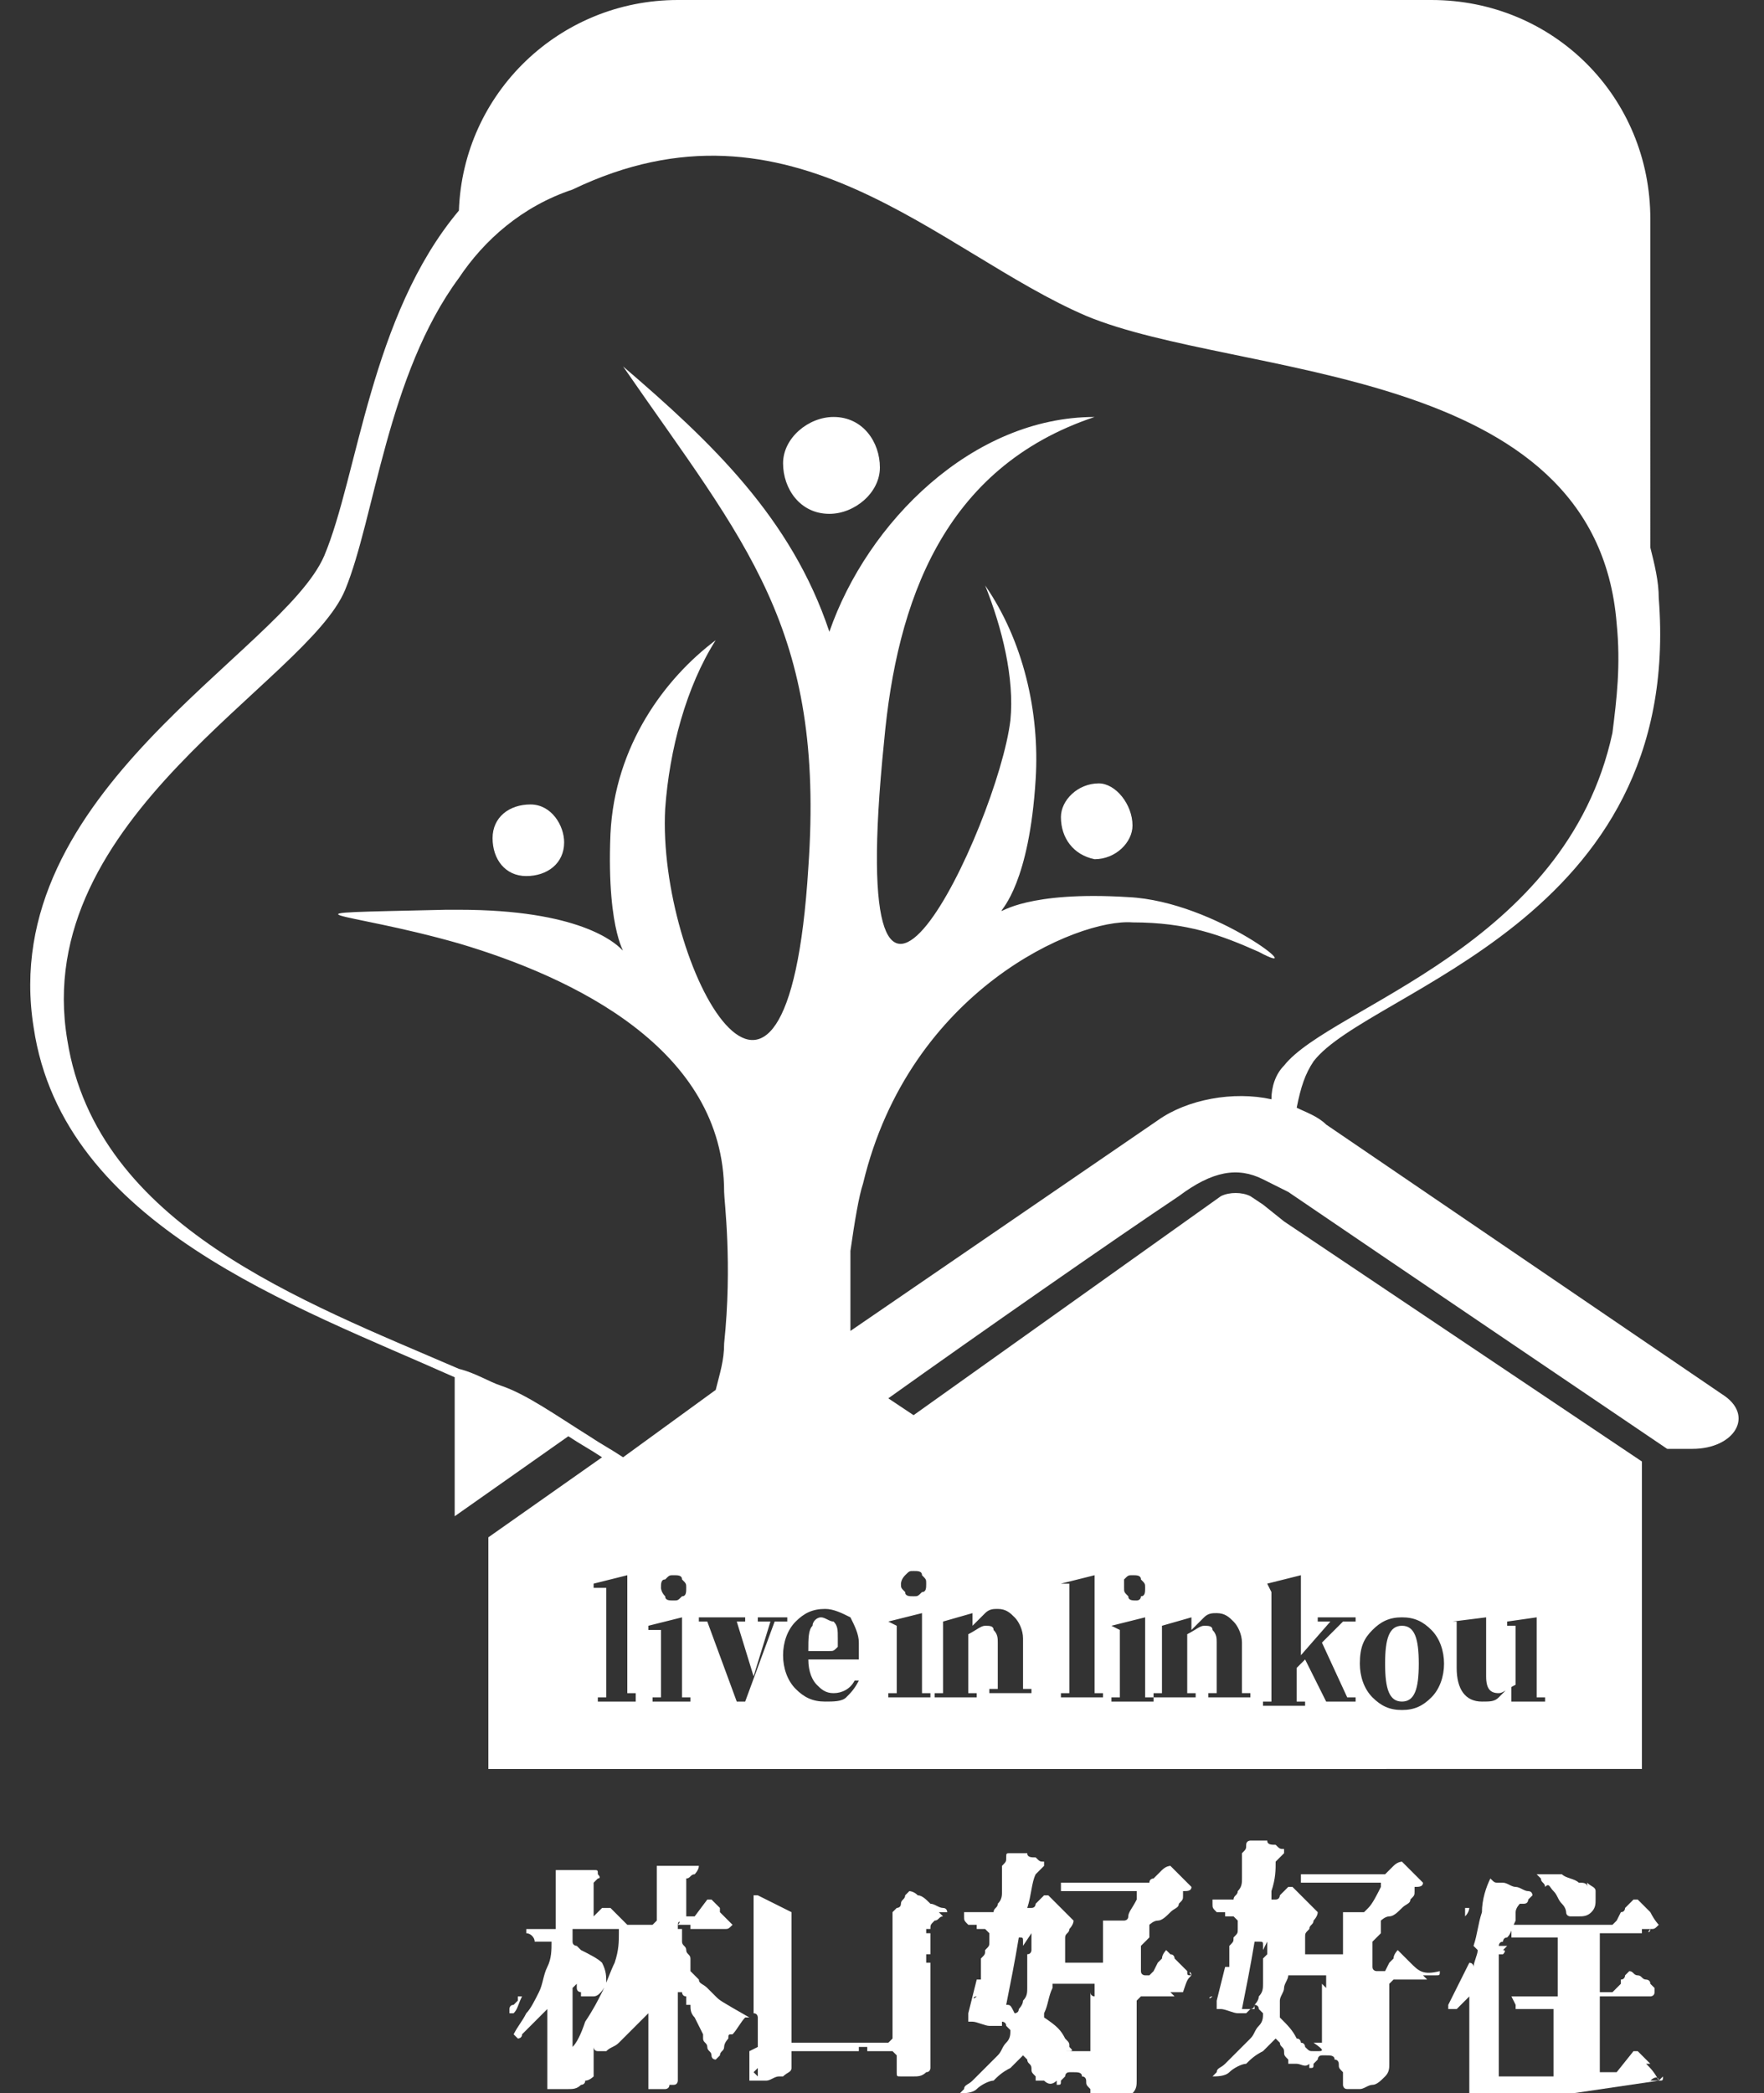
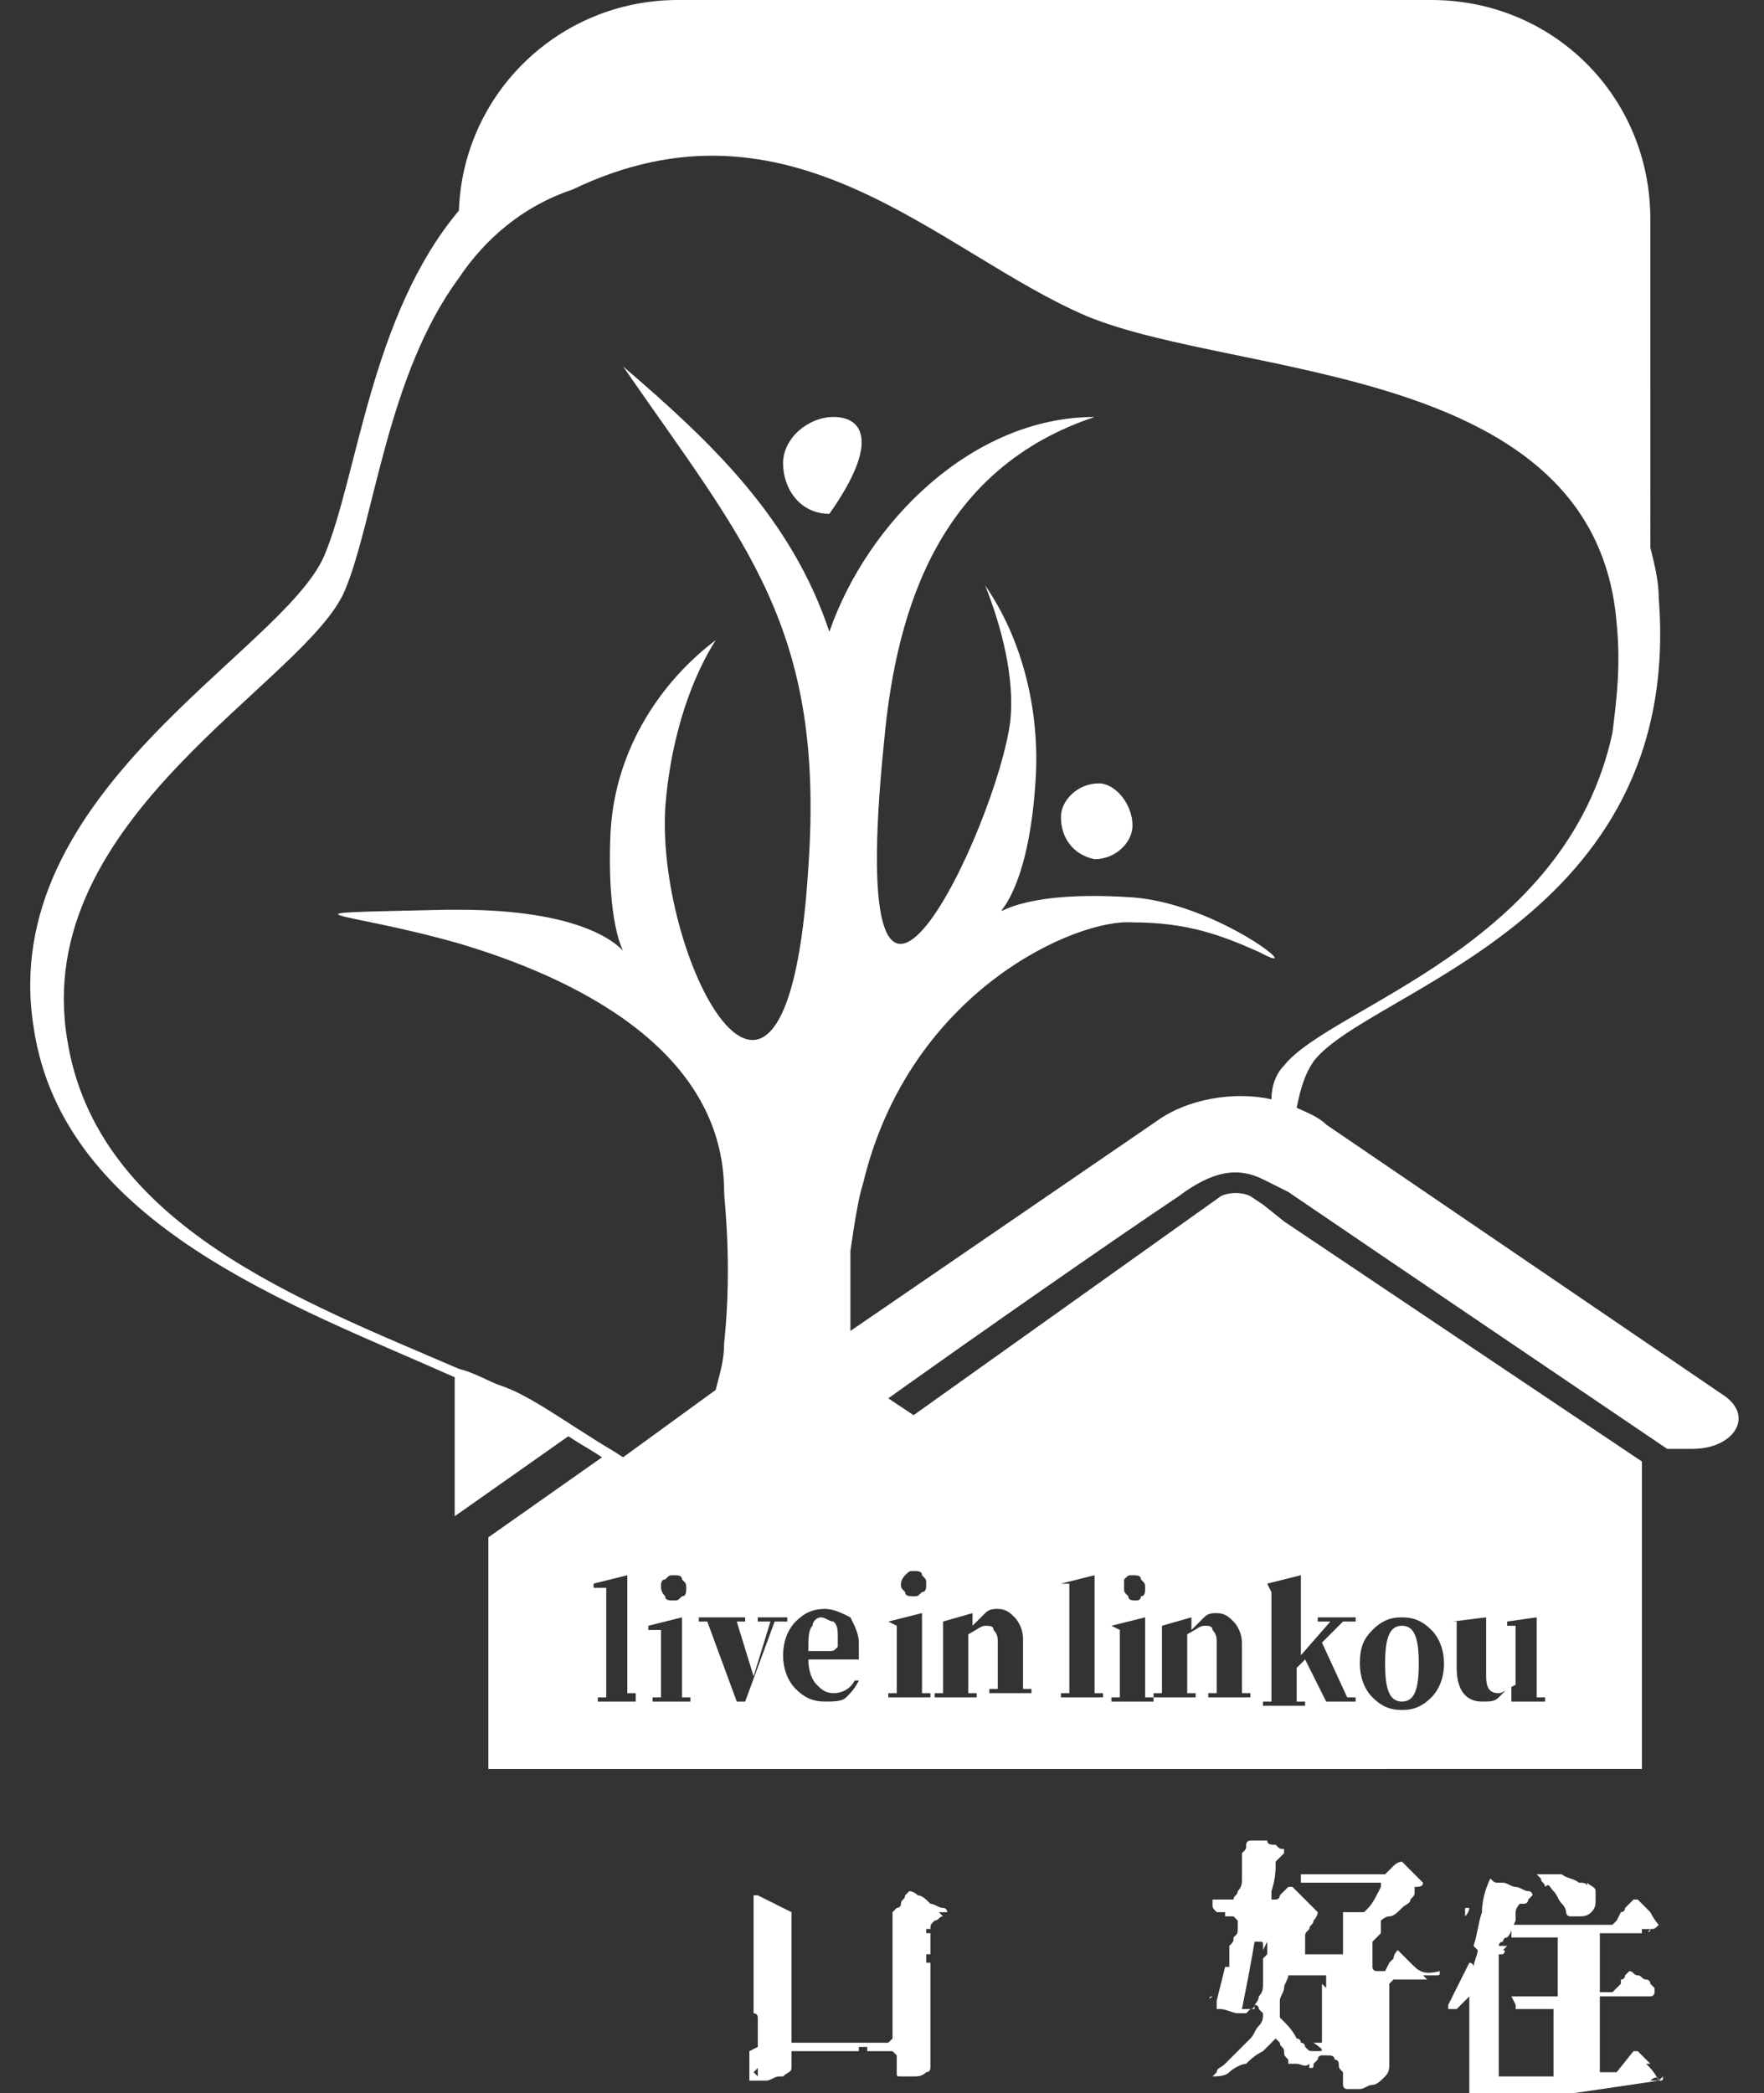
<svg xmlns="http://www.w3.org/2000/svg" version="1.1" id="圖層_1" x="0px" y="0px" width="41.9px" height="49.7px" viewBox="0 0 41.9 49.7" style="enable-background:new 0 0 41.9 49.7;" xml:space="preserve">
  <rect x="0" y="0" width="41.9" height="49.7" fill="#333333" stroke="none" />
  <style type="text/css">
	.st0{fill:#FFFFFF;}
</style>
  <g>
-     <path class="st0" d="M17,47.4c-0.1-0.1-0.1-0.1-0.2-0.2c-0.1-0.1-0.2-0.1-0.2-0.2c-0.1-0.1-0.1-0.1-0.2-0.2l0,0c0,0,0,0,0-0.1   c0,0,0,0,0,0c0-0.1,0-0.1,0-0.2c0-0.1-0.1-0.1-0.1-0.2c0-0.1-0.1-0.1-0.1-0.2c0-0.1,0-0.1,0-0.2c0,0,0,0,0-0.1c0,0,0,0,0,0   c0,0,0,0,0,0c0,0-0.1,0-0.1,0c0,0,0-0.1,0-0.1h0.3c0,0,0,0,0,0c0,0,0,0,0,0.1h0.2c0,0,0,0,0,0c0,0,0,0,0,0h0.6c0.1,0,0.1,0,0.2-0.1   c0,0-0.1-0.1-0.2-0.2c0,0,0,0,0,0c0,0,0,0,0,0c0,0,0,0,0,0c0,0,0,0-0.1-0.1c0,0,0,0,0-0.1c0,0-0.1-0.1-0.1-0.1c0,0-0.1-0.1-0.1-0.1   c0,0-0.1,0-0.1,0c0,0,0,0,0,0c0,0,0,0,0,0c0,0,0,0,0,0h0c0,0,0,0,0,0c0,0,0,0,0,0l-0.3,0.4c0,0-0.1,0-0.1,0c-0.1,0-0.1,0-0.1,0v0h0   v-0.2c0,0,0,0,0,0v-0.4c0,0,0,0,0,0v-0.3c0,0,0,0,0,0c0.1,0,0.1-0.1,0.2-0.1c0,0,0.1-0.1,0.1-0.2c0,0,0,0,0,0c0,0,0,0,0,0   c0,0-0.1,0-0.2,0c-0.1,0-0.2,0-0.2,0c-0.1,0-0.2,0-0.2,0c-0.1,0-0.1,0-0.2,0c0,0,0,0-0.1,0c-0.1,0-0.1,0-0.1,0v1.3l-0.1,0.1h-0.5   c0,0-0.1,0-0.1,0c-0.1-0.1-0.3-0.3-0.4-0.4l0,0c0,0,0,0-0.1,0c0,0-0.1,0-0.1,0c0,0,0,0-0.1,0.1c0,0,0,0-0.1,0.1c0,0,0,0,0,0v-0.8   l0.1-0.1c0,0,0.1,0,0-0.1c0,0,0,0,0,0c0,0,0,0,0,0v0c0-0.1,0-0.1-0.1-0.1c-0.1,0-0.2,0-0.3,0c-0.1,0-0.2,0-0.4,0c0,0-0.1,0-0.1,0   c0,0,0,0,0,0c0,0,0,0,0,0c0,0-0.1,0-0.1,0v0.2c0,0,0,0.1,0,0.2c0,0.1,0,0.2,0,0.4c0,0.1,0,0.2,0,0.4c0,0.1,0,0.2,0,0.2h-0.7   c0,0,0,0,0,0c0,0,0,0,0,0.1c0.1,0,0.2,0.1,0.2,0.2h0l0,0c0.1,0,0.1,0,0.2,0h0.2c0,0,0,0,0,0c0,0,0,0,0,0c0,0,0,0,0,0c0,0,0,0,0,0   c0,0.2,0,0.4-0.1,0.6c-0.1,0.2-0.1,0.4-0.2,0.6c-0.1,0.2-0.2,0.4-0.3,0.5c-0.1,0.2-0.2,0.3-0.3,0.5v0l0.1,0.1h0c0,0,0.1,0,0.1-0.1   l0,0c0.2-0.2,0.4-0.4,0.6-0.6l0,0v1.9c0,0,0.1,0,0.2,0c0.1,0,0.2,0,0.3,0c0.1,0,0.2,0,0.3-0.1c0,0,0.1,0,0.1-0.1   c0.1,0,0.2-0.1,0.2-0.1c0-0.2,0-0.4,0-0.7c0,0,0,0.1,0.1,0.1c0,0,0.1,0,0.1,0c0,0,0,0,0.1,0c0.1-0.1,0.2-0.1,0.3-0.2   c0.1-0.1,0.2-0.2,0.3-0.3c0,0,0,0,0,0c0,0,0.1-0.1,0.1-0.1c0,0,0.1-0.1,0.1-0.1c0.1-0.1,0.2-0.2,0.2-0.2c0,0,0,0,0,0c0,0,0,0,0,0   c0,0,0,0,0,0c0,0,0,0,0,0v1.8c0.1,0,0.2,0,0.2,0c0.1,0,0.1,0,0.2,0c0,0,0.1,0,0.1-0.1c0,0,0.1,0,0.1,0c0.1,0,0.1-0.1,0.1-0.1   c0,0,0,0,0,0c0,0,0,0,0,0v0c0,0,0,0,0,0c0-0.4,0-0.8,0-1.3v-0.1c0,0,0,0,0,0v-0.7c0,0,0.1,0,0.1,0c0,0,0,0.1,0.1,0.1   c0,0,0,0.1,0,0.1c0,0,0,0.1,0,0.1c0,0,0.1,0,0.1,0c0,0.1,0,0.2,0.1,0.3l0,0c0,0,0,0,0,0l0,0l0.2,0.4c0,0,0,0,0,0.1   c0,0.1,0.1,0.1,0.1,0.2c0,0.1,0.1,0.1,0.1,0.2c0,0.1,0.1,0.1,0.1,0.1c0,0,0,0,0.1-0.1c0-0.1,0.1-0.1,0.1-0.2c0-0.1,0.1-0.2,0.1-0.2   c0-0.1,0-0.1,0.1-0.1c0,0,0,0,0,0c0,0,0,0,0,0c0.1-0.1,0.2-0.3,0.3-0.4v0c0,0,0,0,0.1,0c0,0,0,0,0,0c0,0,0,0,0,0   C17.1,47.5,17.1,47.5,17,47.4z M16.1,45.7C16.1,45.6,16.2,45.6,16.1,45.7L16.1,45.7L16.1,45.7C16,45.7,16.1,45.7,16.1,45.7z    M13.6,45.6C13.6,45.6,13.6,45.6,13.6,45.6l0,0.1L13.6,45.6L13.6,45.6z M12.1,47.7c0,0,0-0.1,0.1-0.1c0,0,0.1-0.1,0.1-0.1   c0,0,0-0.1,0-0.1c0,0,0.1,0,0.1,0c0,0,0,0,0,0c-0.1,0.2-0.1,0.3-0.2,0.4c0,0-0.1,0-0.1,0C12.1,47.8,12.1,47.7,12.1,47.7z    M13.6,48.6c0-0.2,0-0.4,0-0.6v-0.8h0l0,0c0,0,0.1-0.1,0.1-0.1c0,0,0,0.1,0,0.1c0,0.1,0.1,0.1,0.1,0.1c0,0,0,0,0,0.1l0.1,0h0   c0,0,0.1,0,0.1,0c0,0,0,0,0.1,0c0,0,0,0,0,0c0.1,0,0.2-0.1,0.3-0.3c0-0.2,0-0.3-0.1-0.5c-0.1-0.1-0.3-0.2-0.5-0.3   c0,0-0.1-0.1-0.1-0.1c0,0-0.1,0-0.1-0.1v-0.3h0.2c0,0,0,0-0.1,0h1c0,0,0,0,0,0c0,0,0,0.1,0,0.1c0,0.2,0,0.4-0.1,0.7   c-0.1,0.2-0.2,0.5-0.3,0.7c-0.1,0.2-0.2,0.4-0.4,0.7C13.8,48.3,13.7,48.5,13.6,48.6z M15.8,46.1v-0.2h0C15.8,46,15.8,46,15.8,46.1   C15.8,46.1,15.8,46.1,15.8,46.1z" />
    <path class="st0" d="M16.5,45.9C16.5,45.9,16.5,45.9,16.5,45.9C16.5,46,16.5,46,16.5,45.9C16.6,46,16.6,46,16.5,45.9   c0.1,0,0.1,0,0.2,0c0,0,0,0,0,0c0,0,0,0,0,0C16.7,45.9,16.7,45.9,16.5,45.9C16.6,45.9,16.6,45.9,16.5,45.9z" />
    <path class="st0" d="M22.1,45.2C22,45.1,21.9,45,21.8,45c-0.1-0.1-0.2-0.1-0.2-0.1c0,0-0.1,0.1-0.1,0.1c0,0.1-0.1,0.1-0.1,0.2   c0,0.1-0.1,0.1-0.1,0.1s-0.1,0.1-0.1,0.1h-2.4L18,45c0,0,0,0,0,0c0,0-0.1,0-0.1,0v2.8c0.1,0,0.1,0.1,0.1,0.1s0,0.1,0,0.2   c0,0,0,0,0,0c0,0,0,0,0,0c0,0,0,0,0,0c0,0,0,0,0,0c0,0,0,0,0,0v0.5H18l-0.2,0.1v0.7c0,0,0,0,0,0c0,0,0.1,0,0.1,0c0.1,0,0.2,0,0.3,0   c0.1,0,0.2-0.1,0.3-0.1c0,0,0,0,0,0c0,0,0,0,0.1,0c0.1-0.1,0.2-0.1,0.2-0.2v-0.4l0,0h1.6c0,0,0,0,0-0.1h0.2v0.1h0.6l0.1,0.1v0.4   c0,0,0,0,0,0c0,0.1,0,0.1,0.1,0.1c0,0,0.1,0,0.1,0c0,0,0,0,0,0c0,0-0.1,0-0.1,0c0,0-0.1,0-0.1,0c0,0-0.1,0-0.1,0c0,0,0,0,0,0h0   c0,0,0.1,0,0.2,0c0.1,0,0.2,0,0.3,0c0.1,0,0.2,0,0.3-0.1c0.1,0,0.1-0.1,0.1-0.1v-2.5c0,0,0,0-0.1,0v-0.2c0,0,0,0,0.1,0v-0.5   c0,0,0,0-0.1,0v-0.1l0.1,0c0-0.1,0-0.1,0.1-0.2c0,0,0,0,0,0c0.1,0,0.1-0.1,0.2-0.1l-0.1-0.1c0,0,0,0,0,0c0,0,0,0,0,0c0,0,0,0,0.1,0   c0,0,0,0,0.1,0c0,0,0,0,0,0c0,0,0,0,0,0c0,0,0-0.1-0.1-0.1C22.3,45.3,22.2,45.2,22.1,45.2z M18.8,48.5v-3.1h0.1c0,0,0,0,0,0H20   c0,0,0,0,0,0h0.3c0,0,0,0,0,0h0.9v3l-0.1,0.1L18.8,48.5C18.9,48.5,18.9,48.5,18.8,48.5L18.8,48.5z M17.9,45.5v-0.4c0,0,0,0,0,0   c0,0,0,0,0,0c0,0.1,0,0.2,0,0.4C18,45.5,17.9,45.5,17.9,45.5z M17.9,49.2L17.9,49.2C17.9,49.2,17.9,49.2,17.9,49.2   C17.9,49.2,18,49.1,17.9,49.2c0.1-0.1,0.1-0.1,0.1-0.1v0.2C18,49.3,18,49.3,17.9,49.2C17.9,49.3,17.9,49.3,17.9,49.2z" />
    <path class="st0" d="M25.1,49.2L25.1,49.2C25.1,49.2,25,49.2,25.1,49.2L25.1,49.2z" />
    <path class="st0" d="M28.3,47C28.3,47,28.3,47,28.3,47L28.3,47L28.3,47C28.3,47,28.3,47,28.3,47z" />
    <path class="st0" d="M28.1,47.1C28.1,47.1,28.1,47.1,28.1,47.1C28.2,47.1,28.2,47.1,28.1,47.1C28.2,47,28.2,47,28.1,47.1   C28.1,47,28.1,47,28.1,47.1z" />
-     <path class="st0" d="M28.3,46.9C28.3,46.9,28.3,46.8,28.3,46.9L28.3,46.9C28.3,46.8,28.2,46.8,28.3,46.9L28.3,46.9   c-0.1-0.1-0.1-0.1-0.1-0.1h0c0,0,0,0,0,0c0,0,0,0,0,0c0,0,0,0,0,0c0,0,0,0,0,0c0,0,0,0,0,0c0,0,0,0-0.1-0.1c0,0,0,0-0.1-0.1   c0,0,0,0,0,0c0,0,0,0,0,0c0,0,0,0,0,0c0,0,0,0,0,0c0,0,0,0,0,0c0,0,0,0,0,0c0,0,0,0-0.1-0.1c0,0,0-0.1-0.1-0.1c0,0-0.1-0.1-0.1-0.1   c0,0,0,0,0,0c0,0,0,0,0,0c0,0-0.1,0.1-0.1,0.2c0,0-0.1,0.1-0.1,0.1l-0.1,0.2c0,0-0.1,0.1-0.1,0.1c0,0-0.1,0-0.1,0   c0,0-0.1,0-0.1-0.1v-0.5c0,0,0-0.1,0-0.1s0,0,0.1-0.1c0,0,0,0,0.1-0.1c0,0,0,0,0-0.1c0,0,0-0.1,0-0.1c0,0,0,0,0-0.1v0   c0,0,0.1-0.1,0.2-0.1c0.1,0,0.2-0.1,0.3-0.2c0.1-0.1,0.2-0.1,0.2-0.2c0.1-0.1,0.1-0.1,0.1-0.2c0,0,0,0,0-0.1c0,0,0,0,0,0   c0.1,0,0.2,0,0.2-0.1c0,0,0,0,0.1,0.1c0,0,0,0,0,0c0,0,0,0,0,0c0,0,0,0,0,0c-0.1-0.1-0.2-0.2-0.3-0.3c-0.1-0.1-0.2-0.2-0.3-0.3l0,0   c0,0,0,0,0,0c0,0-0.1,0-0.2,0.1c0,0,0,0-0.1,0.1l0,0c0,0,0,0-0.1,0.1c0,0-0.1,0-0.1,0.1c0,0,0,0,0,0c0,0,0,0,0,0c0,0,0,0,0,0h-1.6   c-0.1,0-0.3,0-0.4,0l0,0h-0.1c0,0,0,0,0,0c0,0,0,0,0,0.1c0,0,0,0,0,0.1c0,0,0,0,0,0h0.1l0,0c0.1,0,0.2,0,0.3,0H27c0,0,0,0,0,0   c0,0,0,0,0,0c0,0,0,0,0,0c0,0,0,0,0,0c0,0,0,0.1,0,0.2c-0.1,0.2-0.2,0.3-0.2,0.4c0,0,0,0,0,0c0,0.1-0.1,0.1-0.1,0.1h-0.4l-0.1,0   c0,0,0,0.1,0,0.1l0,0v0.4h0c0,0.1,0,0.3,0,0.4c0,0,0,0.1,0,0.1h-0.9c0,0,0,0,0,0c0,0,0,0,0-0.1c0,0,0-0.1,0-0.1c0-0.1,0-0.2,0-0.3   c0,0,0-0.1,0-0.1c0-0.1,0.1-0.1,0.1-0.2c0,0,0.1-0.1,0.1-0.2c0,0,0,0,0,0c0,0,0,0,0,0c0,0-0.1-0.1-0.3-0.3   c-0.2-0.2-0.3-0.3-0.3-0.3c0,0,0,0,0,0c0,0,0,0,0,0c0,0-0.1,0-0.1,0c0,0-0.1,0.1-0.1,0.1c0,0-0.1,0.1-0.1,0.1c0,0,0,0.1-0.1,0.1   h-0.1c0,0,0,0,0,0c0.1-0.3,0.1-0.6,0.2-0.8c0,0,0.1-0.1,0.1-0.1c0,0,0.1-0.1,0.1-0.1c0,0,0-0.1,0-0.1v0c0,0,0,0,0,0c0,0,0,0,0,0   c-0.1,0-0.1,0-0.2-0.1c-0.1,0-0.2,0-0.2-0.1c-0.1,0-0.2,0-0.2,0c0,0,0,0-0.1,0c0,0-0.1,0-0.1,0c0,0,0,0,0,0c-0.1,0-0.1,0-0.1,0.1   c0,0.1,0,0.1-0.1,0.2c0,0.1,0,0.2,0,0.3c0,0.1,0,0.2,0,0.3c0,0.1,0,0.2-0.1,0.3c0,0.1-0.1,0.1-0.1,0.2H23c0,0-0.1,0-0.1,0   c0,0,0,0,0,0.1c0,0.1,0,0.1,0.1,0.2c0,0,0.1,0,0.1,0c0,0,0,0,0.1,0l0,0.1c0,0,0.1,0,0.1,0c0,0,0,0,0.1,0c0,0,0.1,0.1,0.1,0.1   c0,0.1,0,0.1,0,0.2c0,0.1,0,0.1-0.1,0.2c0,0.1,0,0.1-0.1,0.2c0,0.1,0,0.1,0,0.2c0,0,0,0,0,0.1c0,0,0,0,0,0c0,0,0,0,0,0.1   c0,0,0,0,0,0.1c0,0,0,0,0,0c0,0,0,0,0,0c0,0,0,0-0.1,0c0,0,0,0,0,0l-0.2,0.8c0,0,0,0,0,0c0,0,0,0,0,0.1c0,0,0,0.1,0,0.1   c0,0,0,0,0.1,0c0,0,0,0,0,0c0,0,0,0,0,0c0,0,0,0,0,0c0,0,0,0,0,0c0,0,0,0,0,0c0.1,0,0.3,0.1,0.4,0.1l0,0h0.1c0,0,0.1,0,0.1,0   c0,0,0,0,0,0c0,0,0.1,0,0.1,0c0,0,0-0.1,0-0.1h0c0,0,0.1,0,0.1,0.1c0,0,0.1,0.1,0.1,0.1c0,0.1,0,0.2-0.1,0.3   c-0.1,0.1-0.1,0.2-0.2,0.3c-0.1,0.1-0.2,0.2-0.3,0.3c-0.1,0.1-0.2,0.2-0.3,0.3c-0.1,0.1-0.2,0.1-0.2,0.2c-0.1,0.1-0.1,0.1-0.1,0.1   v0c0,0,0,0,0,0c0,0,0,0,0,0c0,0,0,0,0,0c0.1,0,0.3,0,0.4-0.1c0.1-0.1,0.3-0.2,0.4-0.2c0.1-0.1,0.2-0.2,0.4-0.3   c0.1-0.1,0.2-0.2,0.3-0.3c0,0,0,0,0,0c0,0,0,0,0,0c0,0,0.1,0.1,0.1,0.1c0,0.1,0.1,0.1,0.1,0.2c0,0.1,0,0.1,0.1,0.2c0,0,0,0.1,0,0.1   c0,0,0,0,0.1,0c0,0,0,0,0.1,0h0c0,0,0,0,0,0c0,0,0,0,0,0c0,0,0,0,0,0c0.1,0.1,0.2,0.1,0.3,0c0,0,0,0.1,0,0.1c0.1,0,0.1,0,0.1-0.1   c0,0,0.1-0.1,0.1-0.1s0-0.1,0.1-0.1c0,0,0.1,0,0.1,0c0.1,0,0.2,0,0.2,0.1c0.1,0,0.1,0.1,0.1,0.1c0,0.1,0,0.1,0.1,0.2   c0,0.1,0,0.1,0,0.2c0,0.1,0,0.1,0,0.1c0,0,0,0.1,0.1,0.1c0.1,0,0.2,0,0.3,0c0.1,0,0.2-0.1,0.3-0.1c0.1,0,0.2-0.1,0.3-0.2   c0.1-0.1,0.1-0.2,0.1-0.3v-1.9l0.1-0.1h0.8c0,0-0.1-0.1-0.1-0.1h0.3C28.2,47,28.2,47,28.3,46.9c-0.1,0-0.1,0-0.1-0.1h0c0,0,0,0,0,0   L28.3,46.9C28.2,46.9,28.2,46.9,28.3,46.9L28.3,46.9C28.2,46.9,28.3,46.9,28.3,46.9C28.3,46.9,28.3,46.9,28.3,46.9z M23.9,47.6   c0.1-0.5,0.2-1,0.3-1.6c0,0,0,0,0,0c0.1,0,0.1,0,0.1,0.1c0,0,0,0.1,0,0.1l0.2-0.3c0,0.1,0,0.2,0,0.4c0,0,0,0.1-0.1,0.1l0,0   c0,0,0,0.1,0,0.2c0,0.1,0,0.2,0,0.3c0,0.1,0,0.2,0,0.3c0,0.1,0,0.2-0.1,0.3c0,0.1-0.1,0.2-0.1,0.2c0,0.1-0.1,0.1-0.1,0.1   c0,0,0,0,0,0C24,47.6,24,47.6,23.9,47.6z M26.2,48.5C26.2,48.5,26.1,48.5,26.2,48.5L26.2,48.5C26.2,48.4,26.2,48.4,26.2,48.5   L26.2,48.5z M23.2,47.4C23.2,47.4,23.2,47.5,23.2,47.4C23.2,47.5,23.2,47.5,23.2,47.4L23.2,47.4C23.2,47.5,23.2,47.5,23.2,47.4   C23.1,47.5,23.1,47.4,23.2,47.4C23.1,47.4,23.2,47.4,23.2,47.4z M25.4,48.6c0-0.1,0-0.1-0.1-0.2c-0.1-0.2-0.2-0.3-0.5-0.5v0   c0,0,0-0.1,0-0.1c0.1-0.2,0.1-0.4,0.2-0.6c0,0,0-0.1,0-0.1H26c0,0,0,0,0,0c0,0,0,0,0,0c0,0,0,0,0,0c0,0,0,0,0,0v0.3   c0,0-0.1,0-0.1-0.1v1.4l-0.1,0l-0.1,0c-0.1,0-0.2,0-0.3,0c0,0-0.1,0-0.1,0C25.5,48.7,25.5,48.7,25.4,48.6   C25.4,48.6,25.4,48.6,25.4,48.6z" />
    <path class="st0" d="M33.5,46.6C33.5,46.6,33.5,46.5,33.5,46.6C33.5,46.5,33.5,46.6,33.5,46.6C33.5,46.6,33.5,46.6,33.5,46.6   L33.5,46.6c-0.1-0.1-0.1-0.1-0.2-0.2c0,0-0.1-0.1-0.1-0.1c0,0,0,0,0,0c0,0,0,0,0,0c0,0-0.1,0.1-0.1,0.2c0,0-0.1,0.1-0.1,0.1   l-0.1,0.2c0,0-0.1,0-0.1,0c0,0-0.1,0-0.1,0c0,0-0.1,0-0.1-0.1v-0.5c0,0,0-0.1,0-0.1c0,0,0,0,0.1-0.1s0,0,0.1-0.1c0,0,0,0,0-0.1   c0,0,0-0.1,0-0.1c0,0,0,0,0-0.1v0c0,0,0.1-0.1,0.2-0.1c0.1,0,0.2-0.1,0.3-0.2c0.1-0.1,0.2-0.1,0.2-0.2c0.1-0.1,0.1-0.1,0.1-0.2   c0,0,0,0,0-0.1c0,0,0,0,0,0c0.1,0,0.2,0,0.2-0.1c0,0,0,0,0,0c0,0,0.1,0.1,0.1,0.1c0,0,0,0,0,0c0,0,0,0,0,0c0,0,0,0,0,0   c-0.1-0.1-0.2-0.2-0.3-0.3c-0.1-0.1-0.2-0.2-0.3-0.3l0,0c0,0,0,0,0,0c0,0-0.1,0-0.2,0.1c0,0,0,0-0.1,0.1l-0.1,0.1c0,0,0,0,0,0   c0,0,0,0,0,0c0,0,0,0,0,0c0,0,0,0,0,0h-1.6c-0.1,0-0.3,0-0.4,0l0,0h0c0,0,0,0,0,0c0,0,0,0,0,0.1c0,0,0,0,0,0.1c0,0,0,0,0,0h0.1l0,0   c0.1,0,0.2,0,0.3,0h1.5c0,0,0,0,0,0c0,0,0,0,0,0c0,0,0,0,0,0c0,0,0,0,0,0c0,0,0,0.1,0,0.1c-0.1,0.2-0.2,0.4-0.3,0.5   c0,0-0.1,0.1-0.1,0.1h-0.4l-0.1,0c0,0.1,0,0.1,0,0.2v0.3h0c0,0.2,0,0.3,0,0.5h-0.9c0,0,0,0,0,0c0,0,0,0,0-0.1c0-0.1,0-0.2,0-0.3   c0-0.1,0-0.1,0.1-0.2c0-0.1,0.1-0.1,0.1-0.2c0,0,0.1-0.1,0.1-0.2c0,0,0,0,0,0c0,0,0,0,0,0c0,0-0.1-0.1-0.3-0.3   c-0.2-0.2-0.3-0.3-0.3-0.3c0,0,0,0,0,0c0,0,0,0,0,0c0,0-0.1,0-0.1,0c0,0-0.1,0.1-0.1,0.1c0,0-0.1,0.1-0.1,0.1c0,0,0,0.1-0.1,0.1   h-0.1c0-0.1,0-0.1,0-0.2c0.1-0.3,0.1-0.5,0.1-0.7c0,0,0,0,0,0c0,0,0.1-0.1,0.1-0.1c0,0,0.1-0.1,0.1-0.1c0,0,0-0.1,0-0.1v0   c0,0,0,0,0,0c0,0,0,0,0,0c-0.1,0-0.1,0-0.2-0.1c-0.1,0-0.2,0-0.2-0.1c-0.1,0-0.2,0-0.2,0c0,0-0.1,0-0.1,0c0,0-0.1,0-0.1,0   c0,0,0,0,0,0c0,0-0.1,0-0.1,0.1c0,0.1,0,0.1-0.1,0.2c0,0.1,0,0.2,0,0.3c0,0.1,0,0.2,0,0.3c0,0.1,0,0.2-0.1,0.3   c0,0.1-0.1,0.1-0.1,0.2h-0.4c0,0-0.1,0-0.1,0c0,0,0,0,0,0.1c0,0.1,0,0.1,0.1,0.2c0,0,0.1,0,0.1,0c0,0,0,0,0.1,0l0,0.1   c0,0,0.1,0,0.1,0c0,0,0.1,0,0.1,0c0,0,0.1,0.1,0.1,0.1c0,0.1,0,0.1,0,0.2c0,0.1,0,0.1-0.1,0.2c0,0.1,0,0.1-0.1,0.2   c0,0.1,0,0.1,0,0.2c0,0,0,0,0,0.1c0,0,0,0,0,0c0,0,0,0,0,0.1c0,0,0,0,0,0.1c0,0,0,0,0,0c0,0,0,0,0,0c0,0,0,0-0.1,0c0,0,0,0,0,0   l-0.2,0.8c0,0,0,0,0,0c0,0,0,0,0,0.1c0,0,0,0.1,0,0.1c0,0,0,0,0.1,0c0,0,0,0,0,0c0,0,0,0,0,0c0,0,0,0,0,0c0.1,0,0.3,0.1,0.4,0.1   l0,0h0.1c0,0,0.1,0,0.1,0c0,0,0,0,0.1-0.1c0,0,0.1,0,0.1,0c0,0,0,0,0-0.1c0,0,0,0,0,0h0c0,0,0.1,0,0.1,0.1c0,0,0.1,0.1,0.1,0.1   c0,0.1,0,0.2-0.1,0.3c-0.1,0.1-0.1,0.2-0.2,0.3c-0.1,0.1-0.2,0.2-0.3,0.3s-0.2,0.2-0.3,0.3c-0.1,0.1-0.2,0.1-0.2,0.2   c-0.1,0.1-0.1,0.1-0.1,0.1v0c0,0,0,0,0,0c0,0,0,0,0,0c0,0,0,0,0,0c0.1,0,0.3,0,0.4-0.1c0.1-0.1,0.3-0.2,0.4-0.2   c0.1-0.1,0.2-0.2,0.4-0.3c0.1-0.1,0.2-0.2,0.3-0.3c0,0,0,0,0,0c0,0,0,0,0,0c0,0,0.1,0.1,0.1,0.1c0,0.1,0.1,0.1,0.1,0.2   c0,0.1,0,0.1,0.1,0.2c0,0,0,0.1,0,0.1c0,0,0,0,0.1,0c0,0,0,0,0.1,0h0c0,0,0,0,0,0c0,0,0,0,0,0c0,0,0,0,0,0c0.1,0,0.2,0.1,0.3,0   c0,0,0,0.1,0,0.1c0.1,0,0.1,0,0.1-0.1c0,0,0.1-0.1,0.1-0.1c0,0,0-0.1,0.1-0.1c0,0,0.1,0,0.1,0c0.1,0,0.2,0,0.2,0.1   c0.1,0,0.1,0.1,0.1,0.1c0,0.1,0,0.1,0.1,0.2c0,0.1,0,0.1,0,0.2c0,0.1,0,0.1,0,0.1c0,0,0,0.1,0.1,0.1c0.1,0,0.2,0,0.3,0   c0.1,0,0.2-0.1,0.3-0.1c0.1,0,0.2-0.1,0.3-0.2c0.1-0.1,0.1-0.2,0.1-0.3v-1.9l0.1-0.1h0.8c0,0-0.1-0.1-0.1-0.1h0.3   c0.1,0,0.1,0,0.1-0.1C33.8,46.9,33.7,46.8,33.5,46.6C33.5,46.6,33.5,46.6,33.5,46.6z M31.3,48.7c0,0-0.1,0-0.1,0   c-0.1,0-0.1,0-0.2-0.1c0,0,0-0.1-0.1-0.1c0,0,0-0.1-0.1-0.1c-0.1-0.2-0.2-0.3-0.4-0.5v-0.1c0,0,0-0.1,0-0.2c0,0,0-0.1,0-0.1   c0-0.1,0.1-0.2,0.1-0.3c0-0.1,0.1-0.2,0.1-0.3h0.9c0,0,0,0,0,0c0,0,0,0,0,0c0,0,0,0,0,0v0.3c0,0,0,0-0.1-0.1v1.4l-0.1,0l-0.1,0   C31.5,48.7,31.4,48.7,31.3,48.7z M31.7,48.4L31.7,48.4C31.7,48.4,31.7,48.4,31.7,48.4L31.7,48.4C31.7,48.4,31.7,48.4,31.7,48.4z    M30.1,46.4L30.1,46.4c0,0-0.1,0.1-0.1,0.1c0,0.1,0,0.2,0,0.3c0,0.1,0,0.2,0,0.3c0,0.1,0,0.2-0.1,0.3c0,0.1-0.1,0.2-0.1,0.2   c0,0.1-0.1,0.1-0.1,0.1c0,0,0,0,0,0c-0.1,0-0.1,0-0.2,0c0,0,0,0,0,0c0.1-0.5,0.2-1,0.3-1.6c0,0,0,0,0,0c0,0,0,0,0.1,0   c0.1,0,0.1,0,0.1,0.1c0,0,0,0.1,0,0.1l0.1-0.2C30.1,46.1,30.1,46.2,30.1,46.4C30.1,46.3,30.1,46.3,30.1,46.4z M28.8,47.4   C28.8,47.4,28.8,47.5,28.8,47.4C28.8,47.5,28.8,47.5,28.8,47.4C28.8,47.5,28.8,47.5,28.8,47.4L28.8,47.4   C28.7,47.5,28.7,47.5,28.8,47.4C28.7,47.5,28.7,47.4,28.8,47.4C28.7,47.4,28.7,47.4,28.8,47.4z" />
    <path class="st0" d="M33.6,46.6C33.6,46.6,33.6,46.6,33.6,46.6C33.6,46.6,33.6,46.7,33.6,46.6c0.1,0.1,0.1,0.1,0.1,0.1c0,0,0,0,0,0   c0,0,0,0,0,0C33.7,46.7,33.7,46.7,33.6,46.6C33.6,46.6,33.6,46.6,33.6,46.6C33.6,46.6,33.6,46.6,33.6,46.6z" />
    <path class="st0" d="M33.9,47C33.9,47,33.9,47,33.9,47L33.9,47L33.9,47C33.9,47,33.9,47,33.9,47z" />
    <path class="st0" d="M33.9,46.9C33.9,46.9,33.9,46.8,33.9,46.9L33.9,46.9C33.8,46.8,33.8,46.8,33.9,46.9L33.9,46.9   c-0.1-0.1-0.1-0.1-0.1-0.1h0c0,0,0,0,0,0c0,0,0,0,0,0c0,0,0,0,0,0h0c0,0,0,0,0,0L33.9,46.9C33.8,46.9,33.8,46.9,33.9,46.9   L33.9,46.9C33.8,46.9,33.8,46.9,33.9,46.9C33.9,46.9,33.9,46.9,33.9,46.9z" />
    <path class="st0" d="M33.7,47.1C33.7,47.1,33.7,47.1,33.7,47.1C33.8,47.1,33.8,47.1,33.7,47.1C33.8,47,33.8,47,33.7,47.1   C33.7,47,33.7,47,33.7,47.1z" />
    <path class="st0" d="M30.7,49.2L30.7,49.2C30.7,49.2,30.6,49.2,30.7,49.2L30.7,49.2z" />
    <path class="st0" d="M39.2,47.3C39.2,47.2,39.2,47.2,39.2,47.3C39.2,47.2,39.2,47.2,39.2,47.3C39.2,47.3,39.2,47.3,39.2,47.3   L39.2,47.3C39.2,47.3,39.2,47.3,39.2,47.3C39.3,47.3,39.3,47.3,39.2,47.3C39.3,47.3,39.3,47.3,39.2,47.3L39.2,47.3z" />
    <path class="st0" d="M39.2,49C39.2,49,39.2,49,39.2,49C39.2,49,39.1,49,39.2,49C39.1,49,39.2,49,39.2,49L39.2,49   C39.2,49.1,39.2,49.1,39.2,49C39.2,49.1,39.2,49.1,39.2,49C39.2,49,39.2,49,39.2,49L39.2,49z" />
    <path class="st0" d="M39.3,45.8C39.3,45.8,39.4,45.8,39.3,45.8L39.3,45.8c0-0.1,0-0.1,0-0.1V45.8C39.3,45.8,39.3,45.8,39.3,45.8   C39.3,45.8,39.3,45.8,39.3,45.8z" />
    <path class="st0" d="M39.2,45.8C39.1,45.8,39.1,45.8,39.2,45.8C39.1,45.9,39.2,45.9,39.2,45.8C39.2,45.9,39.2,45.9,39.2,45.8   C39.2,45.8,39.2,45.8,39.2,45.8z" />
    <path class="st0" d="M35.8,47.4C35.8,47.4,35.8,47.4,35.8,47.4C35.8,47.4,35.8,47.4,35.8,47.4C35.8,47.4,35.9,47.4,35.8,47.4   C35.9,47.4,35.8,47.4,35.8,47.4z" />
-     <path class="st0" d="M34.6,46L34.6,46C34.5,46.1,34.5,46.1,34.6,46L34.6,46z" />
-     <path class="st0" d="M39.3,47.3C39.3,47.4,39.3,47.4,39.3,47.3C39.3,47.4,39.3,47.4,39.3,47.3C39.3,47.3,39.3,47.3,39.3,47.3   C39.3,47.3,39.3,47.3,39.3,47.3z" />
    <path class="st0" d="M38.1,47.5C38.1,47.5,38.1,47.5,38.1,47.5C38.1,47.4,38.1,47.4,38.1,47.5C38.1,47.4,38.1,47.4,38.1,47.5   C38.1,47.5,38.1,47.5,38.1,47.5z" />
    <path class="st0" d="M39.1,45.4C39,45.4,39,45.4,39.1,45.4C39,45.5,39,45.5,39.1,45.4C39.1,45.5,39.1,45.5,39.1,45.4   C39.1,45.4,39.1,45.4,39.1,45.4z" />
    <path class="st0" d="M36.9,44.9c0.1,0.1,0.1,0.2,0.2,0.3c0.1,0.1,0.1,0.2,0.1,0.2c0,0.1,0.1,0.1,0.1,0.1c0,0,0.1,0,0.1,0   c0,0,0.1,0,0.1,0c0.1,0,0.2,0,0.3-0.1c0.1-0.1,0.1-0.2,0.1-0.3c0-0.1,0-0.2,0-0.2c0-0.1-0.1-0.1-0.2-0.2c0,0,0,0,0,0.1   c0-0.1-0.1-0.1-0.2-0.1c-0.1-0.1-0.3-0.1-0.4-0.2c0,0,0,0,0,0c-0.1,0-0.2,0-0.3,0c-0.1,0-0.2,0-0.3,0c0,0,0,0,0.1,0.1   c0,0.1,0.1,0.1,0.1,0.2C36.8,44.7,36.8,44.8,36.9,44.9z M37.8,45.4C37.8,45.4,37.8,45.4,37.8,45.4C37.8,45.4,37.8,45.3,37.8,45.4   C37.8,45.3,37.8,45.3,37.8,45.4C37.8,45.3,37.8,45.4,37.8,45.4z M37.6,45.5C37.6,45.5,37.6,45.5,37.6,45.5c-0.1,0-0.1,0-0.1,0   s0,0,0,0c0,0,0,0,0,0C37.5,45.5,37.6,45.5,37.6,45.5z" />
    <path class="st0" d="M39.4,49.4c0,0-0.1,0-0.1,0c0,0,0,0-0.1,0C39.3,49.3,39.4,49.3,39.4,49.4c-0.1-0.2-0.2-0.3-0.3-0.4   c0,0,0,0,0,0c0,0,0,0,0.1,0c0,0-0.1-0.1-0.1-0.1c0,0-0.1-0.1-0.1-0.1c0,0-0.1-0.1-0.1-0.1c0,0-0.1,0-0.1,0c0,0,0,0,0,0c0,0,0,0,0,0   l-0.4,0.5h-0.4v-1.7c0,0,0,0,0-0.1c0,0,0,0,0,0h0.4c0,0,0,0,0,0h0.8c0,0,0,0,0,0c0,0,0.1,0,0.1-0.1c0,0,0,0,0-0.1c0,0,0,0,0,0   c0,0-0.1-0.1-0.1-0.1c0-0.1-0.1-0.1-0.1-0.1c-0.1,0-0.1-0.1-0.2-0.1c-0.1,0-0.1-0.1-0.2-0.1c0,0,0,0,0,0c0,0,0,0,0,0   c0,0,0,0-0.1,0.1c0,0,0,0,0,0c0,0,0,0.1-0.1,0.1c0,0,0,0,0,0.1l-0.2,0.2h-0.3c0,0,0,0,0,0v-1.4h1c0,0,0,0,0-0.1h0.2   c0.1,0,0.1,0,0.2-0.1c0,0-0.1-0.1-0.2-0.3c0,0,0,0,0,0c0,0-0.1-0.1-0.1-0.1c0,0-0.1-0.1-0.1-0.1c0,0-0.1-0.1-0.1-0.1   c0,0-0.1,0-0.1,0h0c0,0,0,0,0,0c0,0-0.1,0.1-0.2,0.2c0,0,0,0.1-0.1,0.1l-0.1,0.2c0,0-0.1,0.1-0.1,0.1h-1.9c-0.2,0-0.3,0-0.5,0l0,0   h0c0,0,0,0,0,0.1c0,0,0,0.1,0,0.1c0,0,0,0,0,0.1c0,0,0,0,0,0h0.1l0,0c0.1,0,0.1,0,0.2,0h0.8v1.4h-0.8c-0.1,0-0.2,0-0.3,0l0,0h0v0.1   l0-0.1l0.1,0.2h-0.1c0,0,0.1,0,0.1,0l0,0.1c0,0,0.1,0,0.1,0c0,0,0,0,0,0c0.1,0,0.2,0,0.3,0c0.1,0,0.2,0,0.3,0s0.2,0,0.2,0l0,0v1.6   c0,0,0,0,0,0c0,0,0,0,0,0c0,0,0,0-0.1,0c0,0-0.1,0-0.1,0v0h-0.1c0,0,0,0,0,0h-0.8c-0.1,0-0.1,0-0.2,0l0,0h0c0-0.3,0-0.6,0-1v-1.9   l0.1,0c0,0,0.1-0.1,0-0.1c0,0,0,0,0,0l0.1-0.1c0,0,0,0,0,0c0,0,0,0,0,0c0,0,0,0,0,0c0,0,0,0-0.1,0c0,0,0,0-0.1,0c0,0,0,0,0,0   c0,0,0,0,0,0c0,0,0,0,0,0v0c0,0,0-0.1,0.1-0.1c0,0,0-0.1,0.1-0.1c0.1-0.1,0.1-0.2,0.2-0.4c0,0,0-0.1,0-0.1c0,0,0,0,0-0.1   c0,0,0,0,0,0c0-0.1,0.1-0.2,0.1-0.2c0,0,0,0,0.1,0c0.1,0,0.1-0.1,0.1-0.1c0,0,0.1-0.1,0.1-0.1c0,0,0-0.1-0.1-0.1   c-0.1,0-0.2-0.1-0.3-0.1c-0.1,0-0.2-0.1-0.3-0.1c0,0-0.1,0-0.1,0c-0.1,0-0.1,0-0.2-0.1c0,0,0,0,0,0l0,0c-0.1,0.2-0.2,0.5-0.2,0.8   c-0.1,0.3-0.1,0.5-0.2,0.8c0,0,0.1,0.1,0.1,0.1c0,0.1-0.1,0.3-0.1,0.4c0,0,0,0,0,0c0,0,0-0.1-0.1-0.1l-0.5,1v0c0,0,0,0,0,0.1   c0,0,0,0,0.1,0c0,0,0.1,0,0.1,0l0,0c0,0,0,0,0,0c0,0,0.1-0.1,0.1-0.1c0,0,0.1-0.1,0.1-0.1c0,0,0.1-0.1,0.1-0.1h0c0,0,0,0,0,0   c0,0,0,0,0,0v2.6c0,0,0,0,0,0c0,0,0.1,0,0.1,0c0.2,0,0.3,0,0.5-0.1c0.1,0,0.2-0.1,0.2-0.1c0.1,0,0.1-0.1,0.1-0.1c0,0,0,0,0,0   c0,0,0,0,0,0c0,0,0,0,0,0.1c0,0,0,0,0,0.1h0l0,0c0.1,0,0.1,0,0.2,0L39.4,49.4C39.4,49.4,39.4,49.4,39.4,49.4c0.1,0,0.1,0,0.1-0.1   L39.4,49.4C39.5,49.3,39.5,49.3,39.4,49.4z M35.5,46.1C35.5,46.1,35.5,46.1,35.5,46.1C35.5,46.1,35.5,46.1,35.5,46.1   C35.5,46.1,35.5,46.1,35.5,46.1z M34.8,45.5c0,0,0-0.1,0-0.1c0,0,0-0.1,0-0.1c0,0,0,0,0.1,0C34.9,45.3,34.9,45.4,34.8,45.5   C34.9,45.5,34.8,45.5,34.8,45.5C34.8,45.5,34.8,45.5,34.8,45.5z M37.8,47.6L37.8,47.6C37.8,47.5,37.8,47.5,37.8,47.6   C37.8,47.5,37.8,47.6,37.8,47.6C37.8,47.6,37.8,47.6,37.8,47.6z M37.8,47c0,0,0,0.1,0,0.1c0,0,0,0,0,0V47z M36.4,49.4   C36.4,49.4,36.4,49.4,36.4,49.4C36.4,49.4,36.4,49.4,36.4,49.4C36.4,49.4,36.4,49.4,36.4,49.4z" />
-     <path class="st0" d="M19.8,9.9c-0.6,0-1.2,0.5-1.2,1.1c0,0.6,0.4,1.2,1.1,1.2c0.6,0,1.2-0.5,1.2-1.1C20.9,10.5,20.5,9.9,19.8,9.9z" />
+     <path class="st0" d="M19.8,9.9c-0.6,0-1.2,0.5-1.2,1.1c0,0.6,0.4,1.2,1.1,1.2C20.9,10.5,20.5,9.9,19.8,9.9z" />
    <path class="st0" d="M26.1,18.6c-0.5,0-0.9,0.4-0.9,0.8c0,0.5,0.3,0.9,0.8,1c0.5,0,0.9-0.4,0.9-0.8C26.9,19.1,26.5,18.6,26.1,18.6z   " />
-     <path class="st0" d="M12.6,19.1c-0.5,0-0.9,0.3-0.9,0.8c0,0.5,0.3,0.9,0.8,0.9c0.5,0,0.9-0.3,0.9-0.8   C13.4,19.6,13.1,19.1,12.6,19.1z" />
    <path class="st0" d="M19.5,38.4c-0.1,0-0.2,0.1-0.2,0.2c-0.1,0.1-0.1,0.3-0.1,0.6l0.5,0c0.1,0,0.1,0,0.2-0.1c0,0,0-0.1,0-0.2   c0-0.2,0-0.3-0.1-0.4C19.7,38.5,19.6,38.4,19.5,38.4z" />
    <path class="st0" d="M40.9,33.1l-9.4-6.4c-0.2-0.2-0.5-0.3-0.7-0.4c0,0,0,0,0,0c0.1-0.5,0.2-0.8,0.4-1.1c1.3-1.7,8.8-3.3,8.2-11   c0-0.4-0.1-0.8-0.2-1.2V5.2c0-2.9-2.3-5.2-5.2-5.2H16.1c-2.8,0-5.1,2.2-5.2,5c-2.1,2.5-2.4,6.3-3.2,8.2c-1,2.3-7.8,5.6-6.9,11.2   C1.5,29.1,7,31,10.8,32.7V36l2.7-1.9c0.3,0.2,0.5,0.3,0.8,0.5l-2.7,1.9v5.5h8.2h6.2H39v-7.3L30.5,29L30,28.6l-0.3-0.2   c-0.2-0.1-0.5-0.1-0.7,0l-7.3,5.2l-0.6-0.4c2.1-1.5,5.4-3.8,6.9-4.8c0.8-0.6,1.4-0.7,2-0.4c0.2,0.1,0.4,0.2,0.6,0.3c0,0,0,0,0,0   c2.2,1.5,9,6.1,9,6.1h0.6C41.2,34.4,41.7,33.6,40.9,33.1z M34.5,38.5l0.8-0.1l0,0l0,0.6v0.8c0,0.3,0.1,0.4,0.3,0.4   c0.1,0,0.2-0.1,0.4-0.2l0-1.4l-0.2,0v-0.1l0.7-0.1l0,0l0,0.6v1.3l0.2,0v0.1l-0.8,0l0-0.4c-0.1,0.1-0.2,0.2-0.3,0.3   c-0.1,0.1-0.2,0.1-0.4,0.1c-0.4,0-0.6-0.3-0.6-0.8l0-1.1L34.5,38.5L34.5,38.5z M32.6,38.7c0.2-0.2,0.4-0.3,0.7-0.3   c0.3,0,0.5,0.1,0.7,0.3c0.2,0.2,0.3,0.5,0.3,0.8c0,0.3-0.1,0.6-0.3,0.8c-0.2,0.2-0.4,0.3-0.7,0.3c-0.3,0-0.5-0.1-0.7-0.3   c-0.2-0.2-0.3-0.5-0.3-0.8C32.3,39.1,32.4,38.9,32.6,38.7z M30.1,37.6l0.8-0.2l0,0l0,0.6v1.3l0.7-0.8l-0.3,0v-0.1h0.9v0.1l-0.3,0   L31.4,39l0.6,1.3l0.2,0v0.1h-0.7L31,39.4l-0.2,0.2v0c0,0.2,0,0.5,0,0.8l0.2,0v0.1h-1v-0.1l0.2,0c0-0.3,0-0.5,0-0.7v-1.9L30.1,37.6   L30.1,37.6z M27.6,38.6l0.7-0.2l0,0l0,0.3c0.1-0.1,0.2-0.2,0.3-0.3c0.1-0.1,0.2-0.1,0.3-0.1c0.2,0,0.3,0.1,0.4,0.2   c0.1,0.1,0.2,0.3,0.2,0.5v0.5c0,0.3,0,0.5,0,0.7l0.2,0v0.1h-1v-0.1l0.2,0c0-0.3,0-0.5,0-0.7v-0.5c0-0.1,0-0.2-0.1-0.3   c0-0.1-0.1-0.1-0.2-0.1c-0.1,0-0.2,0.1-0.4,0.2v0.7c0,0.2,0,0.5,0,0.7l0.2,0v0.1h-1v-0.1l0.2,0c0-0.3,0-0.5,0-0.7v-0.3   c0-0.2,0-0.4,0-0.5L27.6,38.6L27.6,38.6z M26.7,37.5c0.1-0.1,0.1-0.1,0.2-0.1c0.1,0,0.2,0,0.2,0.1c0.1,0.1,0.1,0.1,0.1,0.2   c0,0.1,0,0.2-0.1,0.2C27.1,38,27,38,27,38c-0.1,0-0.2,0-0.2-0.1c-0.1-0.1-0.1-0.1-0.1-0.2C26.7,37.7,26.7,37.6,26.7,37.5z    M26.4,38.6l0.8-0.2l0,0l0,0.6v0.6c0,0.2,0,0.5,0,0.7l0.2,0v0.1h-1v-0.1l0.2,0c0-0.3,0-0.5,0-0.7v-0.3c0-0.2,0-0.4,0-0.6L26.4,38.6   L26.4,38.6z M25.2,37.6l0.8-0.2l0,0l0,0.6v1.5c0,0.3,0,0.5,0,0.7l0.2,0v0.1h-1v-0.1l0.2,0c0-0.3,0-0.6,0-0.7v-1.9L25.2,37.6   L25.2,37.6z M22.4,38.5l0.7-0.2l0,0l0,0.3c0.1-0.1,0.2-0.2,0.3-0.3c0.1-0.1,0.2-0.1,0.3-0.1c0.2,0,0.3,0.1,0.4,0.2   c0.1,0.1,0.2,0.3,0.2,0.5v0.5c0,0.3,0,0.5,0,0.7l0.2,0v0.1h-1v-0.1l0.2,0c0-0.3,0-0.5,0-0.7V39c0-0.1,0-0.2-0.1-0.3   c0-0.1-0.1-0.1-0.2-0.1c-0.1,0-0.2,0.1-0.4,0.2v0.7c0,0.2,0,0.5,0,0.7l0.2,0v0.1h-1v-0.1l0.2,0c0-0.3,0-0.5,0-0.7v-0.3   c0-0.2,0-0.4,0-0.5L22.4,38.5L22.4,38.5z M21.5,37.4c0.1-0.1,0.1-0.1,0.2-0.1c0.1,0,0.2,0,0.2,0.1c0.1,0.1,0.1,0.1,0.1,0.2   c0,0.1,0,0.2-0.1,0.2c-0.1,0.1-0.1,0.1-0.2,0.1c-0.1,0-0.2,0-0.2-0.1c-0.1-0.1-0.1-0.1-0.1-0.2C21.4,37.6,21.4,37.5,21.5,37.4z    M21.1,38.5l0.8-0.2l0,0l0,0.6v0.6c0,0.2,0,0.5,0,0.7l0.2,0v0.1h-1v-0.1l0.2,0c0-0.3,0-0.5,0-0.7v-0.3c0-0.2,0-0.4,0-0.6L21.1,38.5   L21.1,38.5z M15.2,40.4h-1v-0.1l0.2,0c0-0.3,0-0.6,0-0.7v-1.9l-0.3,0v-0.1l0.8-0.2l0,0l0,0.6v1.5c0,0.3,0,0.5,0,0.7l0.2,0V40.4z    M16.5,40.4h-1v-0.1l0.2,0c0-0.3,0-0.5,0-0.7v-0.3c0-0.2,0-0.4,0-0.6l-0.3,0v-0.1l0.8-0.2l0,0l0,0.6v0.6c0,0.2,0,0.5,0,0.7l0.2,0   V40.4z M15.7,37.7c0-0.1,0-0.2,0.1-0.2c0.1-0.1,0.1-0.1,0.2-0.1c0.1,0,0.2,0,0.2,0.1c0.1,0.1,0.1,0.1,0.1,0.2c0,0.1,0,0.2-0.1,0.2   c-0.1,0.1-0.1,0.1-0.2,0.1c-0.1,0-0.2,0-0.2-0.1C15.7,37.8,15.7,37.7,15.7,37.7z M18.6,38.5l-0.2,0l-0.7,1.9h-0.2l-0.7-1.9l-0.2,0   v-0.1h1.1v0.1l-0.2,0l0.4,1.3l0.4-1.3l-0.3,0v-0.1h0.7V38.5z M20.4,39.4h-1.2c0,0.3,0.1,0.5,0.2,0.6c0.1,0.1,0.2,0.2,0.4,0.2   c0.2,0,0.4-0.1,0.5-0.3l0.1,0c-0.1,0.2-0.2,0.3-0.3,0.4c-0.1,0.1-0.3,0.1-0.5,0.1c-0.3,0-0.5-0.1-0.7-0.3c-0.2-0.2-0.3-0.5-0.3-0.8   c0-0.3,0.1-0.6,0.3-0.8c0.2-0.2,0.4-0.3,0.7-0.3c0.2,0,0.4,0.1,0.6,0.2c0.1,0.2,0.2,0.4,0.2,0.6C20.4,39.2,20.4,39.3,20.4,39.4z    M30.5,25.3c-0.2,0.2-0.3,0.5-0.3,0.8c0,0,0,0,0,0c-0.9-0.2-2,0-2.7,0.5l-7.3,5c0-0.7,0-1.4,0-1.9c0.1-0.7,0.2-1.3,0.3-1.6   c1.1-4.6,5.1-6.3,6.4-6.2c1.3,0,2.1,0.3,3,0.7c1.3,0.7-1-1.2-3.1-1.3c-4.8-0.3-2.5,2.1-2.2-2.8c0.1-1.6-0.3-3.3-1.2-4.6   c0.4,1,0.7,2.2,0.6,3.2c-0.3,2.5-4,10.3-3,0.5c0.3-3.3,1.4-6.5,5-7.7c-2.9,0-5.4,2.5-6.3,5.1c-0.9-2.7-2.8-4.5-4.9-6.3   c2.9,4.2,4.8,6.2,4.4,11.9c-0.5,8.1-3.6,2.3-3.4-1.4c0.1-1.4,0.5-2.9,1.2-4c-1.2,0.9-2.4,2.5-2.5,4.6c-0.2,4.9,2.1,1.8-3.6,1.8   c-0.1,0-0.2,0-0.3,0c-4.3,0.1-2.5,0,0.3,0.8c2.7,0.8,6.3,2.5,6.3,5.9c0,0.2,0.2,1.7,0,3.6c0,0.4-0.1,0.7-0.2,1.1l-2.2,1.6   c-0.3-0.2-0.5-0.3-0.8-0.5c-0.8-0.5-1.5-1-2.1-1.2c-0.3-0.1-0.6-0.3-1-0.4c-3.7-1.6-8.6-3.4-9.3-7.8c-0.9-5.3,5.7-8.5,6.6-10.7   c0.7-1.7,1-5.1,2.7-7.4c0.6-0.9,1.5-1.7,2.7-2.1C18.8,2,22.3,6,25.8,7.5c3.6,1.5,12.1,1.1,12.6,7.3c0.1,1,0,1.8-0.1,2.6   C37.2,22.5,31.6,23.9,30.5,25.3z" />
    <path class="st0" d="M33.3,40.4c0.3,0,0.4-0.3,0.4-0.9c0-0.6-0.1-0.9-0.4-0.9c-0.3,0-0.4,0.3-0.4,0.9C32.9,40.1,33,40.4,33.3,40.4z   " />
  </g>
</svg>